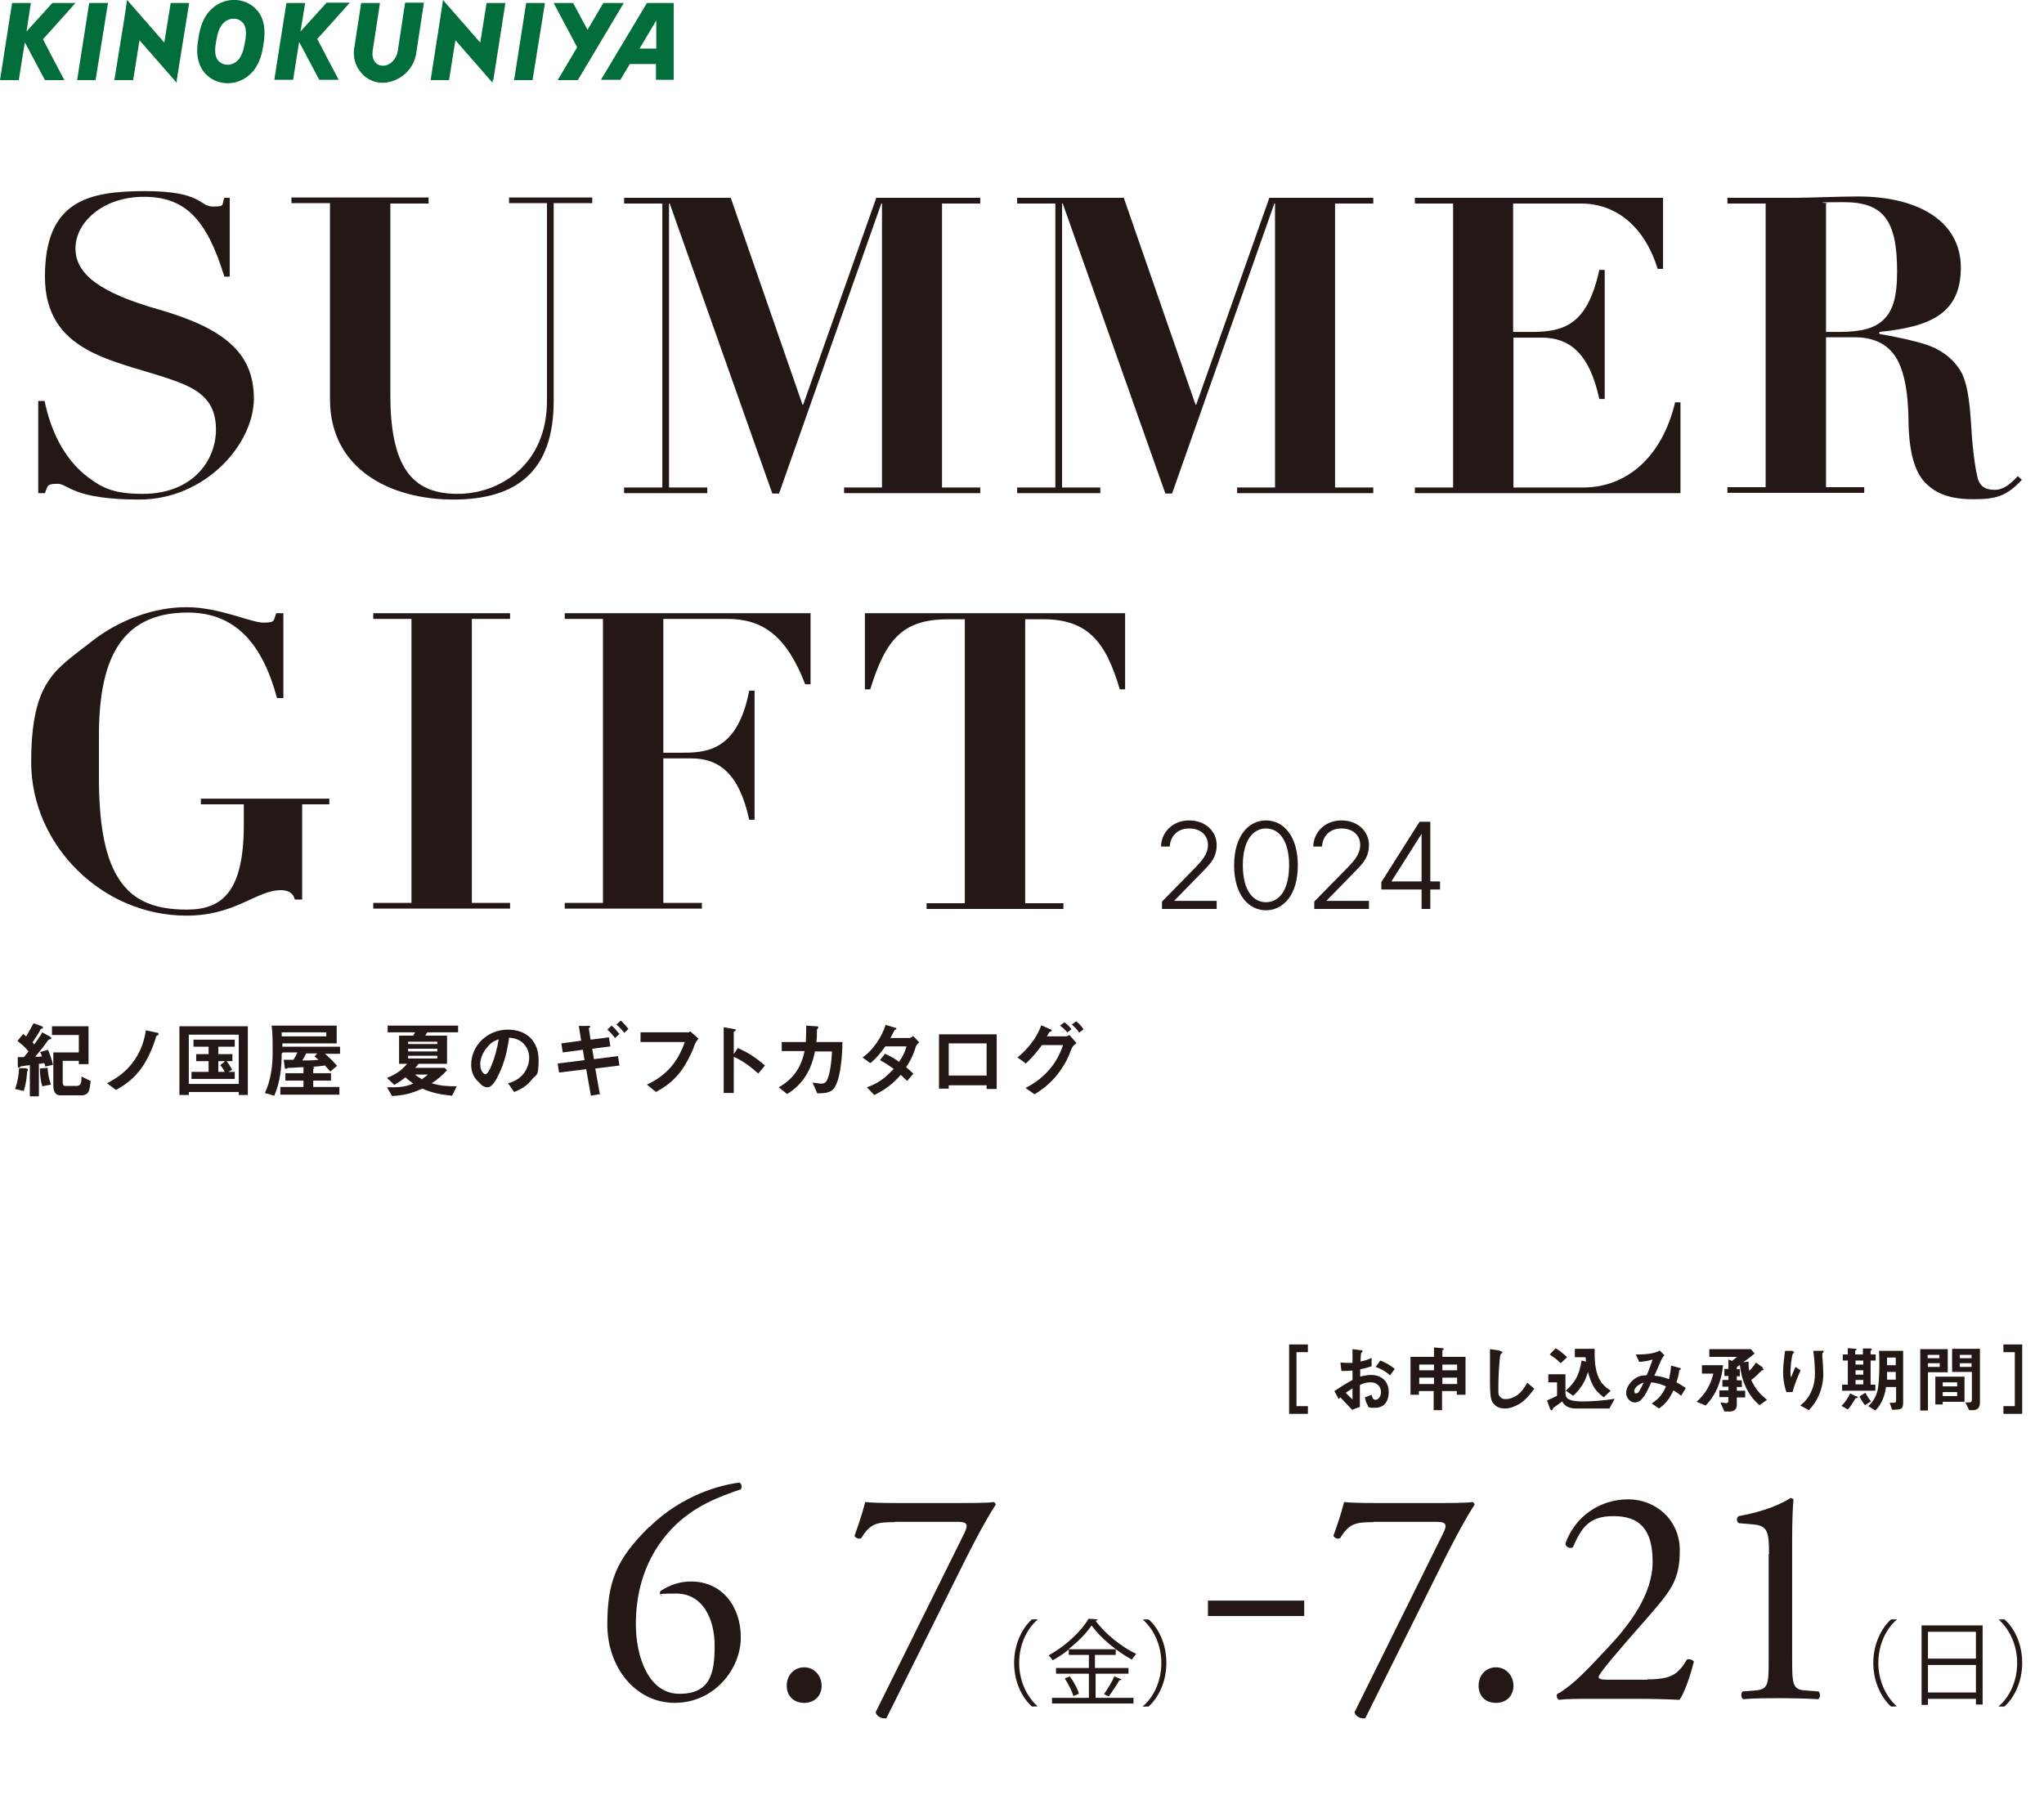
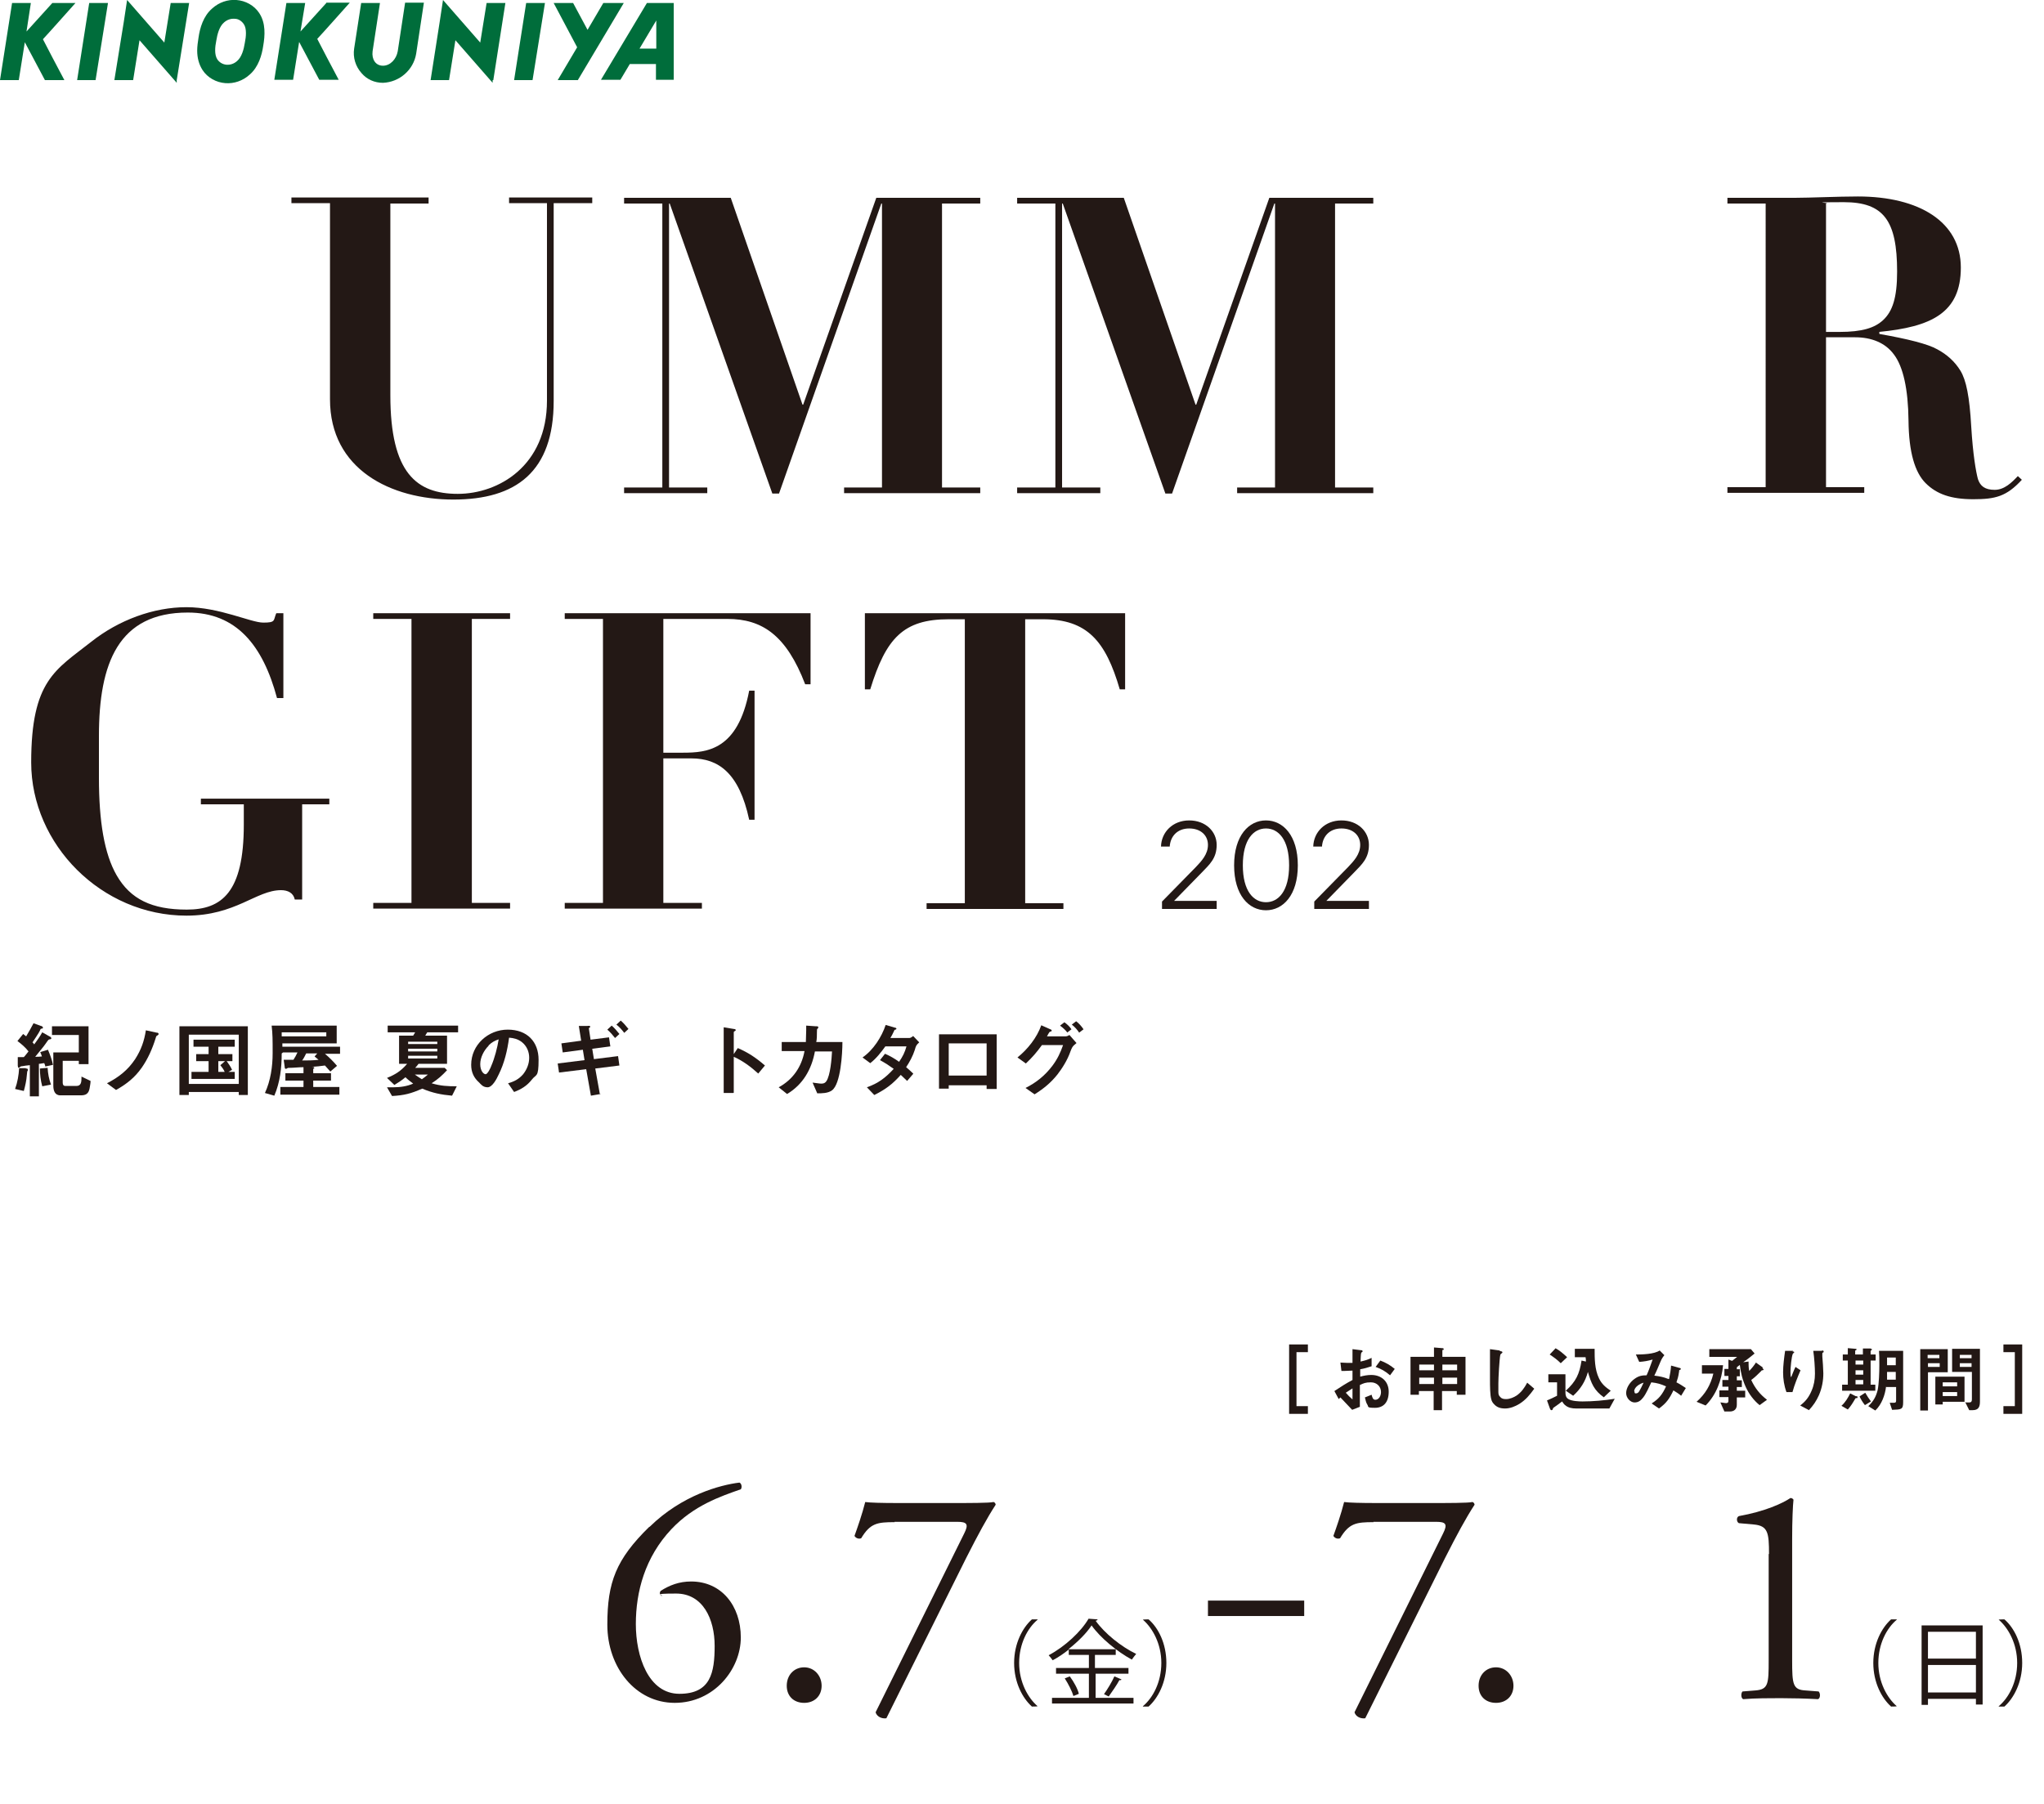
<svg xmlns="http://www.w3.org/2000/svg" id="_レイヤー_1" data-name="レイヤー 1" version="1.1" viewBox="0 0 609.5 538">
  <defs>
    <style>
      .cls-1 {
        fill: #231815;
      }

      .cls-1, .cls-2 {
        stroke-width: 0px;
      }

      .cls-2 {
        fill: #006d3b;
      }
    </style>
  </defs>
  <g id="_グループ_6652" data-name="グループ 6652">
    <path id="_パス_4631" data-name="パス 4631" class="cls-2" d="M26.6.9l-3.6,23h5.5L32.2.9h-5.6Z" />
    <g id="_グループ_6611" data-name="グループ 6611">
      <path id="_パス_4632" data-name="パス 4632" class="cls-2" d="M15.6.9l-7.7,8.5L9.2.9H3.6L0,23.9h5.6l1.8-11.3,6,11.3h5.8c-1.7-3.2-5.4-10.2-6.4-12.2,1.7-1.8,7.9-8.8,9.7-10.8h-6.9Z" />
    </g>
    <path id="_パス_4633" data-name="パス 4633" class="cls-2" d="M153.3,23.9h5.5l3.7-23h-5.6l-3.6,23Z" />
    <path id="_パス_4634" data-name="パス 4634" class="cls-2" d="M179.9.9l-4.7,8-4.3-8h-5.8l7,13.2-5.8,9.8h6L186,.9h-6.1Z" />
    <path id="_パス_4635" data-name="パス 4635" class="cls-2" d="M190.7,14.5l5-8.4v8.4h-5ZM192.9.9l-13.7,22.9h5.8l2.8-4.7h7.8v4.7h5.3V.9h-8Z" />
    <path id="_パス_4636" data-name="パス 4636" class="cls-2" d="M50.9.9l-1.9,11.8L37.9,0l-1,6.6h0l-2.8,17.3h5.6l1.9-11.9,11.1,12.7v-.8h0c0-.1,3.7-23,3.7-23h-5.6Z" />
    <path id="_パス_4637" data-name="パス 4637" class="cls-2" d="M145.1.9l-1.9,11.8L132.1,0l-1,6.6h0l-2.7,17.3h5.5l1.9-11.9,11.1,12.7v-.8h.2c0-.1,3.6-23,3.6-23h-5.6Z" />
    <g id="_グループ_6612" data-name="グループ 6612">
      <path id="_パス_4638" data-name="パス 4638" class="cls-2" d="M97.3.9l-7.7,8.5,1.4-8.5h-5.6l-3.6,22.9h5.6l1.8-11.3,6,11.3h5.8c-1.7-3.2-5.4-10.2-6.4-12.2,1.7-1.8,7.9-8.8,9.7-10.8h-7,0Z" />
      <path id="_パス_4639" data-name="パス 4639" class="cls-2" d="M73,12.8c-.3,1.9-.9,4.2-2.3,5.4-.9.8-2,1.2-3.2,1.1-1.1-.1-2.1-.7-2.7-1.6-.9-1.4-.7-3.7-.3-5.6.3-1.9.9-4.2,2.3-5.4.9-.8,2-1.2,3.2-1.1,1.1,0,2.1.7,2.7,1.6.9,1.3.7,3.7.3,5.6M70.5,0c-2.6-.2-5.2.7-7.2,2.5-2.7,2.3-3.7,5.9-4.1,8.7-.2,1.3-.4,2.6-.4,3.9,0,2.1.5,4.1,1.6,5.8,1.5,2.3,4.1,3.7,6.8,3.9,2.6.2,5.2-.7,7.2-2.5,2.7-2.3,3.7-5.9,4.1-8.7.5-2.9.8-6.7-1.2-9.7-1.5-2.3-4.1-3.7-6.8-3.9" />
      <path id="_パス_4640" data-name="パス 4640" class="cls-2" d="M118.6,15.3c-.4,2.3-2.2,4.3-4.4,4.3s-3.4-1.9-3.1-4.3l2.2-14.4h-5.6l-2.1,13.6c-.4,2.6.4,5.3,2.2,7.3,1.6,1.9,3.9,2.9,6.4,2.9,4.9-.2,9.1-3.8,9.9-8.7l2.3-15.2h-5.6l-2.2,14.5Z" />
    </g>
  </g>
  <g>
    <g>
-       <path class="cls-1" d="M66.5,59h2v23.5h-1.6c-5.3-17.3-11.8-23.8-24-23.8s-20.4,7.6-20.4,15.4,7.6,13.3,24.8,18.2c19.8,5.7,28.4,13.1,28.4,26.6s-14.4,30.1-34.2,30.1-21.2-4.7-24.3-4.7-3,.5-3.8,2.8h-2v-27.5h1.9c1.7,8.3,5.5,17.1,12.9,22.7,4.6,3.5,8.2,5,16.4,5,14.6,0,21.8-9.7,21.8-19.2s-6.2-12.5-14.2-15.2c-16.4-5.5-36.8-7.8-36.8-30.4s12.9-25.5,29.9-25.5,16.2,4.6,20.1,4.6,2.6-.4,3.5-2.6Z" />
      <path class="cls-1" d="M127.8,59v1.7h-11.4v57.2c0,23.3,7.9,29.4,20.1,29.4s26.6-8.4,26.6-27.8v-58.9h-11.3v-1.7h24.8v1.7h-11.5v59c0,21.1-11.2,29.4-29.9,29.4s-36.8-9-36.8-29.9v-58.5h-11.5v-1.7h40.9Z" />
      <path class="cls-1" d="M217.9,59l21.4,61.7h.2l21.8-61.7h31v1.7h-11.4v84.7h11.4v1.7h-40.6v-1.7h11.3V60.7h-.2l-30.5,86.5h-2l-30.6-86.5h-.2v84.7h11.4v1.7h-24.8v-1.7h11.4V60.7h-11.4v-1.7h31.8Z" />
      <path class="cls-1" d="M335.1,59l21.4,61.7h.2l21.8-61.7h31v1.7h-11.4v84.7h11.4v1.7h-40.6v-1.7h11.3V60.7h-.2l-30.5,86.5h-2l-30.6-86.5h-.2v84.7h11.4v1.7h-24.8v-1.7h11.4V60.7h-11.4v-1.7h31.8Z" />
-       <path class="cls-1" d="M495.9,59v21.2h-1.6c-4-12.9-12.6-19.5-22.9-19.5h-20.2v38.3h5.6c9.9,0,16.6-2.4,20.1-18.5h1.6v38.5h-1.6c-3-14-9.2-18.3-17.2-18.3h-8.4v44.7h20.8c12.9,0,23.5-9,27.4-25.4h1.6v27.1h-79.2v-1.7h11.4V60.7h-11.4v-1.7h74.1Z" />
      <path class="cls-1" d="M560.4,99v.6c8.5,1.5,14.5,3,17.3,4.6,2.8,1.5,5.2,3.6,6.9,6.4s2.7,7.7,3.2,16.6c.5,8.3,1.4,13.5,2,15.7.7,2.1,2.1,3.2,5,3.2s5.1-2.2,6.9-4.1l1.2,1.1c-4.6,5-7.9,5.8-14.5,5.8s-10.9-1.5-14.2-4.8c-3.2-3.2-5-9.2-5.1-18.6-.1-9.5-1.6-16.1-4.3-19.7-2.6-3.6-6.8-5.2-11.6-5.2h-8.7v44.7h11.4v1.7h-40.8v-1.7h11.4V60.7h-11.4v-1.7h20.1c4.5,0,12.9-.4,18.8-.4,18.3,0,30.7,7.6,30.7,21.2s-8.9,17.7-24.4,19.2ZM544.5,99h4c6.8,0,10.5-1.2,13-3.5,2.8-2.6,4.2-6.6,4.2-14.5,0-15.2-4-20.7-15.9-20.7s-3.2.2-5.3.4v38.3Z" />
    </g>
    <g>
      <path class="cls-1" d="M82.4,182.9h2.1v25.3h-1.9c-4.2-15.7-12.1-25.5-26.6-25.5-20.7,0-26.5,15.1-26.5,36.8v12.5c0,13,1.6,22.7,5.3,29.1,4.1,7.1,10.5,10.2,20.9,10.2s17-5.1,17-25.3v-6.1h-12.8v-1.7h38.3v1.7h-8.1v28.4h-2.2c-.4-2-2.1-2.8-4.1-2.8-7.4,0-13.5,7.6-28.2,7.6-25.3,0-46.3-21.2-46.3-45.7s7.3-27.6,17.8-35.9c8.3-6.6,18.7-10.4,28.5-10.4s19.2,4.6,22.9,4.6,3-.6,3.8-2.6Z" />
      <path class="cls-1" d="M152.1,182.9v1.7h-11.4v84.7h11.4v1.7h-40.8v-1.7h11.4v-84.7h-11.4v-1.7h40.8Z" />
      <path class="cls-1" d="M241.7,182.9v21.2h-1.6c-5.6-14.6-12.8-19.5-23.2-19.5h-19.1v39.9h5.8c7.2,0,16.4-.7,19.8-18.5h1.6v38.5h-1.6c-3-14-9.2-18.3-17.2-18.3h-8.4v43.1h11.5v1.7h-40.9v-1.7h11.4v-84.7h-11.4v-1.7h73.2Z" />
      <path class="cls-1" d="M335.5,182.9v22.7h-1.6c-4.2-14.4-9.7-20.9-22.9-20.9h-5.3v84.7h11.4v1.7h-40.8v-1.7h11.4v-84.7h-4.8c-13.5,0-18.7,5.6-23.4,20.9h-1.6v-22.7h77.7Z" />
    </g>
    <g>
      <path class="cls-1" d="M350.1,268.7h12.7v2.4h-16.3v-2.2l10.1-10.3c1.7-1.8,3.6-3.8,3.6-6.6s-2.1-4.9-5.6-4.9-5.6,2.3-5.8,5.4h-2.6c.1-4.3,3.5-7.8,8.4-7.8s8.2,3.3,8.2,7.3-2.1,5.8-4.4,8.2l-8.3,8.5Z" />
      <path class="cls-1" d="M368,258.1c0-8.9,4.4-13.4,9.5-13.4s9.5,4.5,9.5,13.4-4.4,13.4-9.5,13.4-9.5-4.5-9.5-13.4ZM384.4,258.1c0-7.7-3.2-11-6.9-11s-6.9,3.3-6.9,11,3.2,11,6.9,11,6.9-3.3,6.9-11Z" />
      <path class="cls-1" d="M395.5,268.7h12.7v2.4h-16.3v-2.2l10.1-10.3c1.7-1.8,3.6-3.8,3.6-6.6s-2.1-4.9-5.6-4.9-5.6,2.3-5.8,5.4h-2.6c.1-4.3,3.5-7.8,8.4-7.8s8.2,3.3,8.2,7.3-2.1,5.8-4.4,8.2l-8.3,8.5Z" />
-       <path class="cls-1" d="M429.4,262.9v2.4h-2.9v5.8h-2.6v-5.8h-12v-2.2l11.4-18h3.2v17.8h2.9ZM423.9,248.7l-9,14.2h9v-14.2Z" />
    </g>
    <g>
      <path class="cls-1" d="M7.6,318.7c.4,0,.7,0,.7.3s0,.2,0,.3c-.2.2-.2.3-.3,1.4-.1,1.5-.5,3.3-.9,4.7l-2.6-.6c.7-1.9,1.1-4.2,1.2-6.2h2.1ZM5.6,315.3c.5,0,1,0,1.5,0,.5-.5.9-1.1,1.4-1.7-.9-1.2-2.1-2.2-3.3-3.1l1.7-2.1c.3.2.6.5.9.7.8-1.3,1.5-2.6,2.2-3.9l2.2.8c.2,0,.6.2.6.5s-.1.2-.3.3c-.4,0-.4.1-.6.6-.2.5-1.8,2.9-2.2,3.5.2.2.4.4.5.6.8-1.1,1.7-2.3,2.4-3.6l2.3,1.3c.2,0,.4.3.4.5s-.1.2-.4.3c-.4,0-.4,0-1.3,1.3-.5.8-2.5,3.1-3.1,3.9.6,0,1.3,0,2-.1-.1-.4-.3-.8-.5-1.3l2.3-.7c.6,1.4,1.2,3,1.5,4.5l-2.3.5c0-.3-.2-.7-.3-1-.5,0-1,.2-1.6.2v9.7h-2.7v-9.3c-1.1.1-1.7.2-2.2.3-.4,0-.6.1-.8.3,0,0-.2.2-.3.2-.2,0-.3-.4-.3-.6v-2.6c0,0,.2,0,.4,0ZM14.2,318.5c.1,1.8.4,3.3,1,5l-2.6.5c-.5-1.8-.7-3.5-.7-5.3l2.2-.2ZM27,322.5c0,.7-.2,1.5-.3,2.2-.3,1.5-1.1,2-2.6,2h-6.1c-1.7,0-2.1-1.5-2.1-2.9v-9.9h7.6v-5.2h-8v-2.6h10.9v11.3h-2.9v-1h-4.8v6.5c0,.6.2,1,.8,1h3.3c1.4,0,1.5-1.2,1.5-2.5v-.3l2.7,1.3Z" />
      <path class="cls-1" d="M46.8,308c.3,0,.5.2.5.4s-.2.3-.3.4c-.4.2-.4.2-.6.9-1,3.2-2.3,6.1-4.1,8.7-2.1,3-4.5,4.9-7.7,6.7l-2.7-2c3.5-1.8,6.2-3.9,8.4-7.2,1.8-2.8,2.7-5.4,3.2-8.6l3.2.7Z" />
      <path class="cls-1" d="M53.6,306.1h20.3v20.5h-2.7v-.9h-14.9v.9h-2.8v-20.5ZM71.2,323.3v-14.7h-14.9v14.7h14.9ZM70,319.7v2.1h-12.9v-2.1h5.1v-3.2h-3.7v-2.1h3.7v-2.2h-4.5v-2.1h12.3v2.1h-4.9v2.2h4.2v2.1h-1.7c.6.8,1.2,1.7,1.6,2.6l-1.1.6h1.9ZM67,319.7c-.3-.7-.8-1.4-1.3-2l1.4-1.2h-2v3.2h1.9Z" />
      <path class="cls-1" d="M84,314.2c0,4.4-.5,8.6-2.2,12.6l-2.8-.8c1.7-3.7,2.3-7.9,2.3-11.9s0-5.7-.3-8.2h19.4v5.3h-16.2v1h17.2v2.1h-4.5c1.3,1.1,2.5,2.3,3.6,3.6l-2,1.7c-.5-.6-1.1-1.2-1.6-1.8-1.3.2-2.6.3-3.9.4.2,0,.7,0,.7.3s0,.1-.3.3c0,0,0,0,0,.2v1.1h5.3v2.2h-5.3v1.9h7.8v2.3h-17.6v-2.3h6.9v-1.9h-5.4v-2.2h5.4v-1.8c-1.4,0-2.9.2-4.3.2-.3,0-.4,0-.5.1-.2.1-.3.2-.4.2-.3,0-.4-.2-.4-.5l-.3-2.2c1,0,2,0,2.9,0,.4-.6.9-1.5,1.2-2.2h-4.3ZM84,309.1h13.3v-1.2h-13.3v1.2ZM91.3,314.2c-.3.6-.8,1.6-1.2,2.1,1.6,0,3.2,0,4.9-.2-.4-.3-.8-.7-1.2-1l.8-.9h-3.2Z" />
      <path class="cls-1" d="M134.8,326.8c-3.3-.3-5.8-.8-8.9-2.1-3.4,1.5-5.4,2-9,2.2l-1.5-2.6c.6,0,1.2,0,1.9,0,2,0,4.1-.3,5.9-1.1-.8-.6-1.6-1.2-2.3-1.9-1.2,1-2,1.5-3.3,2.3l-2.2-2.1c2.5-1,4.2-2.1,6-4.2h-2.4v-8.4h4.2l.6-1h-8.2v-2h21v2h-9.2l-.6,1h6.5v8.4h-8.5c-.3.4-.6.8-1,1.2h8.8l.7.7c-1.5,1.6-2.7,2.7-4.6,3.9,2.7.8,4.7.9,7.5.9l-1.4,2.8ZM130.4,310.7h-8.7v.7h8.7v-.7ZM121.7,312.8v.8h8.7v-.8h-8.7ZM121.7,314.9v.8h8.7v-.8h-8.7ZM123.7,320.5c.7.5,1.3.9,2.1,1.4.6-.4,1.2-.9,1.8-1.4h-3.9Z" />
      <path class="cls-1" d="M148.6,320.7c-.5,1.1-1.8,3.6-3.2,3.6s-2-.9-2.5-1.4c-1.6-1.4-2.4-3.1-2.4-5.3,0-6,5.1-10.5,10.9-10.5s9.2,3.6,9.2,9-.7,4.2-2,5.9c-1.5,1.9-3.2,2.9-5.3,3.7l-1.8-2.6c1.8-.5,3.2-1.2,4.5-2.7,1.1-1.4,1.8-3.1,1.8-4.9s-.7-3.5-2.2-4.7c-1.2-.9-2.4-1.2-3.8-1.3-.5,3.8-1.4,7.6-3.1,11ZM145.7,311.9c-1.4,1.4-2.5,3.5-2.5,5.5s1,3,1.6,3,1.5-1.9,1.7-2.5c1-2.3,1.8-5.4,2.2-7.9-1.2.4-2.1.9-3,1.8Z" />
      <path class="cls-1" d="M179.1,326.3l-2.9.5-1.4-7.9-8.1,1-.4-2.7,8-1-.5-3.1-6,.8-.4-2.7,5.9-.8-.7-4.4h2.5c.6-.1.9,0,.9.2s0,.2-.2.3-.2.2-.2.3c0,.1.4,2.5.5,3.3l5.5-.7.4,2.7-5.4.7.5,3.1,7.2-.9.4,2.8-7.2.9,1.4,7.8ZM183.4,309.6c-.7-.9-1.4-1.7-2.3-2.5l1.3-1.2c.8.7,1.6,1.6,2.3,2.5l-1.3,1.2ZM186.1,308c-.7-.9-1.4-1.7-2.3-2.4l1.3-1.2c.8.7,1.6,1.6,2.3,2.5l-1.3,1.2Z" />
-       <path class="cls-1" d="M205,308c.3,0,.6-.2.8-.4l2.5,2.2c-.7.7-1,1.4-1.3,2.2-.8,2.3-2.8,6.2-4.6,8.3-2,2.4-4.1,3.9-6.8,5.4l-2.7-2.2c5.8-2.7,9.2-6.7,11.3-12.7h-13.2v-2.9h14Z" />
      <path class="cls-1" d="M218.7,326h-2.9v-19.6l3,.5c.4,0,.6.2.6.3s-.1.3-.4.4c-.1,0-.2.2-.2.3v6.5l1.2-1.8c3.2,1.4,5.3,2.8,8.1,5.2l-2,2.4c-2.2-2-4.6-3.8-7.3-5v10.7Z" />
      <path class="cls-1" d="M251.2,310.9c0,3.2-.5,12.4-3.1,14.3-1.2.9-3,.9-4.4.9l-1.4-3.2c1,.1,2,.3,2.5.3s1.1,0,1.6-.7c1.2-1.7,1.6-6.8,1.7-8.9h-5.1c-1,5.4-3.6,9.9-8.3,12.7l-2.5-2c4.2-2.3,6.8-6,7.7-10.8h-6.8v-2.7h7.2c0-1.1.1-2.3.1-3.5s0-.8,0-1.4l2.9.2c.5,0,.7,0,.7.3s0,.2-.2.4c-.2.2-.2.2-.2,1s0,2.2-.2,3h7.8Z" />
      <path class="cls-1" d="M272.3,320.3l-1.8,2.1c-.6-.6-1.3-1.2-1.9-1.8-2.5,2.8-4.5,4.3-7.9,6l-2.2-2.3c3.4-1.2,5.5-2.8,8-5.5-1.4-1-2.6-1.8-4.1-2.6l1.5-1.9c1.6.7,2.8,1.4,4.2,2.4,1.1-1.6,1.7-2.8,2.2-4.6h-6.3c-1.3,1.8-2.7,3.6-4.5,5l-2.3-1.7c3.2-2.2,5.7-6.1,6.9-9.7l2.7.8c.3,0,.5.2.5.3s0,.2-.3.3c-.3,0-.3.2-.5.6-.2.5-.7,1.4-1,1.9h5.7c.3,0,.9-.4,1.1-.6l1.8,1.9c-.9.8-1,1.1-1.3,2.2-.6,1.9-1.6,3.7-2.6,5.2.7.6,1.4,1.2,2.1,1.9Z" />
      <path class="cls-1" d="M294.2,324.8v-1.1h-11.3v1h-2.9v-16.2h17.2v16.3h-2.9ZM294.2,311.2h-11.3v9.6h11.3v-9.6Z" />
      <path class="cls-1" d="M320.9,311.2c-1.2.9-1.3,1.4-1.7,2.4-.9,2.6-2.5,5.1-3.9,6.9-2,2.5-4.1,4.2-6.8,5.9l-2.7-1.9c3.2-1.6,5.8-3.7,8-6.6,1.5-2,2.4-3.9,3.2-6.2h-6.3c-1.6,2.2-2.8,3.6-4.8,5.5l-2.5-1.8c3-2.4,5.8-5.9,7.1-9.6l2.7,1.2c.3.1.4.2.4.4s-.1.2-.4.3c-.2,0-.3.1-1,1.4h5.6c.4,0,.8-.2,1.1-.4l2.1,2.4ZM318.3,308c-.6-.8-1.3-1.4-2.2-2.1l1.3-1c.8.6,1.5,1.2,2.1,2.1l-1.3,1ZM321.8,308c-.6-.9-1.3-1.7-2.2-2.4l1.3-1c.8.6,1.6,1.5,2.2,2.4l-1.3,1Z" />
    </g>
  </g>
  <g>
    <g>
      <path class="cls-1" d="M384.4,401h5.6v2.3h-3.4v16.1h3.4v2.3h-5.6v-20.7Z" />
      <path class="cls-1" d="M399.2,417.3l-1.3-2.4c1.8-1.2,3.5-2.3,5.4-3.3v-2.8c-.8,0-1.6.1-2.4.1s-.6,0-.9,0l-.3-2.5c.7,0,1.4.1,2.1.1s1,0,1.5,0c0-1.3,0-2.7,0-4.1l2.4.3c.3,0,.6,0,.6.3s0,.2-.2.3c-.3.2-.3.4-.4,2.8,1.3-.3,2.1-.5,3.3-1.1v2.5c-1.2.4-2.2.7-3.4.9v2.2c1.1-.3,2.2-.5,3.3-.5,3,0,5.2,1.9,5.2,5s-1.5,4.8-4.1,4.8-1.8-.3-2.3-1c-.4-.6-.5-1.4-.7-2.1l2-.8c.2.8.4,1.5,1.1,1.5,1.1,0,1.7-1.2,1.7-2.3,0-1.7-1.3-2.9-3-2.9s-2.2.3-3.3.8c0,2.2,0,4.3,0,6.5l-2.3.9c-1.2-1.2-2.3-2.5-3.5-3.7-.2.2-.4.4-.7.6ZM403.3,417.5v-3.4c-.7.4-1.3.9-2,1.3.6.7,1.3,1.4,2,2ZM411.6,405.8c1.6.6,3,1.4,4.3,2.5l-1.4,1.9c-1.4-1.2-2.6-1.9-4.3-2.5l1.4-1.9Z" />
      <path class="cls-1" d="M430,402.1c.2,0,.5,0,.5.3s0,.2-.2.2c-.2,0-.2.2-.2.3v1.8h6.9v11.3h-2.6v-1.1h-4.4v5.7h-2.5v-5.7h-4.4v1.1h-2.5v-11.3h7v-2.8l2.4.2ZM427.6,407h-4.4v1.7h4.4v-1.7ZM427.6,410.9h-4.4v1.9h4.4v-1.9ZM434.5,407h-4.4v1.7h4.4v-1.7ZM434.5,410.9h-4.4v1.9h4.4v-1.9Z" />
      <path class="cls-1" d="M447.3,403c.3,0,.7.1.7.3s0,.2-.3.4c-.2.2-.3.3-.3.3-.3,1.3-.6,7-.6,8.6s0,1.7,0,2.6c0,.6.1,1.1.6,1.5.4.5,1,.6,1.7.6,1.1,0,2.3-.5,3.2-1.1,1.4-1,2.3-2.3,3.1-3.8l2.1,1.8c-1.3,1.8-2.5,3.3-4.4,4.5-1.3.8-2.8,1.4-4.3,1.4s-2.5-.4-3.3-1.3c-.4-.4-.7-.9-.8-1.4-.4-1.2-.4-4.3-.4-5.7s0-2.3,0-3.9c0-1,0-3,0-4.3s0-.7,0-1.1l2.9.4Z" />
      <path class="cls-1" d="M462.6,420.6c-.2,0-.3-.2-.4-.4l-.9-2.5c1-.4,2-.9,3-1.4v-4h-2.6v-2.4h5.1v5.5c0,.8.2,1.5.9,1.9,1,.6,3,.7,4.2.7,3,0,6.6-.3,9.6-.8l-1.6,2.9h-9.9c-1.2,0-2.4-.2-3.3-1-.4-.3-.6-.7-.9-1.1-.2.2-2.3,1.7-2.6,1.9,0,0-.2.3-.2.4,0,.2-.2.3-.3.3ZM463.8,402.1c1.3.7,2.4,1.7,3.5,2.7l-1.9,1.8c-1.1-1.1-2.1-1.8-3.3-2.6l1.8-1.9ZM478.3,416.8c-3-2.1-3.8-4.2-4.8-7.6-.8,2.9-2.2,5.1-4.4,7.1l-2.2-1.5c3-2.7,4.1-5,4.7-9l1.3.3c0-.4,0-.9-.1-1.3h-3.2v-2.5h5.9c0,2.9,0,6.1,1.3,8.8.8,1.7,2,2.7,3.5,3.7l-2.1,2Z" />
      <path class="cls-1" d="M497.7,411.3c.3-1.5.5-2.5.6-4l2.5.7c.2,0,.4.1.4.3s-.1.2-.3.3c-.2,0-.2.2-.2.3,0,0,0,.3-.1.7-.1.8-.4,1.9-.7,2.7,1,.5,1.9,1.1,2.8,1.7l-1.4,2.3c-.7-.6-1.5-1.1-2.3-1.6-1.2,2.5-2.1,3.8-4.3,5.4l-2.2-1.5c2.2-1.4,3.2-2.7,4.3-5.1-1.6-.7-2.6-1-4.4-1.2-.6,1.3-1.6,3.5-2.4,4.5-.7.9-1.4,1.5-2.6,1.5s-2.5-1.3-2.5-2.8,1.1-3.3,2.6-4.3c1.1-.8,2.1-1,3.5-1,.7-1.5,1.2-3.1,1.8-4.7-1.4.4-2.5.6-4,.7l-1-2.2c1.9,0,5.5-.1,7.1-1.2l1.4,1.4c-.5.6-.8,1.1-1.1,1.8-.6,1.4-1.2,2.9-1.9,4.3,1.6.2,2.7.4,4.2,1ZM487.4,415c0,.4,0,.6.4.6s.7-.2.9-.5c.4-.6,1.1-2,1.4-2.7-1.1.3-2.8,1.3-2.8,2.6Z" />
      <path class="cls-1" d="M507.5,409.7v-2.5h6.3c-.4,4.4-2,8.8-5.2,12l-2.7-1.1c2.6-2.3,4.2-5,5-8.4h-3.5ZM525.5,408.1c.1,0,.4.3.4.4s-.2.2-.3.2h0c-.2,0-.3,0-.4.2-.9.9-1.9,1.9-3,2.7,1.1,2.4,2.6,4.3,4.7,5.9l-2.2,1.6c-3.6-2.9-5.4-7.4-5.9-12-.3.2-.6.5-.9.7v.6h.9v2.1h-.9v1.2h1.5v2h-1.5v1.1h2.5v2h-2.5v2.2c0,1.3-.8,2-2.1,2h-1.6l-1.2-2.7c.5,0,1.3.2,1.7.2s.7-.2.7-.6v-1.2h-2.7v-2h2.7v-1.1h-1.8v-2h1.8v-1.2h-1.2v-2.1h1.2v-2.8l1.1.4c.5-.4,1-.8,1.5-1.2h-8.3v-2.3h12.4l1.1,1.3c-1.1.9-2.2,1.8-3.4,2.6l1.6-.2c0,1,0,1.8.2,2.8.7-.7,1.5-1.7,2-2.5l2.1,1.5Z" />
      <path class="cls-1" d="M534.5,403.1c.2,0,.5,0,.5.2s0,.2-.2.3c-.1,0-.2.1-.2.2-.4.8-.7,4.3-.7,5.3s0,1.2.2,1.7c.4-1,.8-2.1,1.3-3.1l1.5,1c-.9,2.1-1.8,4.3-2.4,6.5h-1.8c-.7-1.9-1-3.9-1-5.9s.3-4.3.6-6.4h2.4ZM543.3,402.8c.2,0,.5,0,.5.3s0,.2-.2.3c-.1,0-.2.2-.2.3,0,.2,0,.8,0,.9.1.9.3,4.1.3,5,0,2.2-.4,4.4-1.3,6.5-.8,1.8-1.7,3.1-3,4.5l-2.6-1.4c1.6-1.2,2.6-2.5,3.4-4.4.7-1.6,1-3.3,1-5.1s-.2-4.8-.5-6.8h2.6Z" />
      <path class="cls-1" d="M553.6,416.4c.2,0,.3.2.3.4s0,.2-.4.2c-.1,0-.2,0-.3.2-.7,1.2-1.3,2.2-2.2,3.2l-1.9-1.1c1.2-1.1,1.9-2.3,2.6-3.7l1.8.9ZM557.9,402.3c.2,0,.3.1.3.2s0,.1-.2.2c0,0-.2.2-.2.3v1h1.5v1.8h-1.5v7.2h1.4v1.8h-9.9v-1.8h1.7v-7.2h-1.5v-1.8h1.5v-1.9l2.3.2c.2,0,.3,0,.3.2s0,.1-.2.2c0,0-.2.1-.2.2v1.1h2.3v-1.8h2.3ZM555.6,405.8h-2.3v1.2h2.3v-1.2ZM553.3,408.7v1.3h2.3v-1.3h-2.3ZM553.3,411.6v1.3h2.3v-1.3h-2.3ZM556.2,415.4c.5.9,1.1,1.8,1.7,2.6l-1.8,1.1c-.7-.9-1.2-1.7-1.6-2.6l1.7-1.1ZM562.4,413.6c-.3,2.5-1.3,5.3-3.2,7.1l-2.1-1.3c1.5-1.4,2.3-2.8,2.8-4.8.4-2,.5-5.3.5-7.4s0-2.9-.1-4.3h7.2v15.3c0,2.2-.5,2.2-3.3,2.3l-.7-2.1c.3,0,.6,0,1,0,.6,0,.9,0,.9-.7v-4h-2.9ZM565.3,411.5v-2.3h-2.6c0,.8,0,1.5,0,2.3h2.7ZM562.7,407.2h2.6v-2.3h-2.6v2.3Z" />
      <path class="cls-1" d="M574.9,409.4v11.3h-2.3v-18.3h8.2v6.9h-5.8ZM578.3,404.1h-3.5v1h3.5v-1ZM574.9,406.6v1.1h3.5v-1.1h-3.5ZM577.1,410.6h8.7v7.5h-6.5v.8h-2.2v-8.3ZM583.6,412.3h-4.3v1.2h4.3v-1.2ZM583.6,415.2h-4.3v1.2h4.3v-1.2ZM585.9,418.3c.4,0,.8,0,1.3,0,.6,0,.8-.3.8-.9v-8.2h-5.9v-6.9h8.3v15.7c0,1.6-.4,2.6-2.2,2.6h-1l-1.2-2.4ZM587.9,404.1h-3.5v1h3.5v-1ZM584.4,406.6v1.1h3.5v-1.1h-3.5Z" />
      <path class="cls-1" d="M603,421.7h-5.6v-2.3h3.4v-16.1h-3.4v-2.3h5.6v20.7Z" />
    </g>
    <g>
      <g>
        <path class="cls-1" d="M193.7,455.4c9.7-9.5,21.1-12.5,26.8-13.2.7.3.8,1.5.4,2-6,2.1-14,4.8-20.7,11.9-7.9,8.4-10.6,18.7-10.6,28.3s3.7,20.8,13,20.8,10.5-6.3,10.5-14.3-3.5-15.6-11.5-15.6-3.4.5-4.3.7c-.6-.3-.7-.9-.3-1.5,2.7-1.7,5.5-2.8,9.1-2.8,9,0,14.8,7.2,14.8,16.7s-8,19.5-19.7,19.5-20.1-10.6-20.1-23.3,2.6-19.5,12.5-29.2Z" />
        <path class="cls-1" d="M234.6,502.8c0-3.2,2.2-5.5,5.2-5.5s5.2,2.5,5.2,5.5-2.1,5.1-5.2,5.1-5.2-2-5.2-5.1Z" />
        <path class="cls-1" d="M266.8,454c-5.2,0-7.3.3-10,4.8-.7.3-1.6,0-2-.7.9-2.5,2.3-6.5,3.2-10.1,1.5.2,4.8.3,9.9.3h15.8c5.1,0,11.4,0,12.5-.3.4,0,.7.5.7.8-2.6,4-5.3,9-8.8,15.9l-23.8,47.8c-1.5.2-2.9-.6-3.2-1.8l26.4-53.3c1.4-2.8.9-3.5-2.1-3.5h-18.7Z" />
      </g>
      <g>
        <path class="cls-1" d="M309.4,483.1c-3,2.5-5.5,7.2-5.5,12.9s2.6,10.4,5.5,12.9h0c0,.1-1.7.1-1.7.1-2.8-2.5-5.3-7.2-5.3-13s2.5-10.5,5.3-13h1.7Z" />
        <path class="cls-1" d="M326.7,499.2v7.2h11.3v1.7h-24.3v-1.7h11v-7.2h-9.8v-1.7h9.8v-3.9h-6v-1.6c-1.5,1.2-3.1,2.3-4.8,3.2-.3-.4-.8-1.1-1.2-1.5,4.9-2.6,9.7-7.1,11.9-10.9l2.7.2c0,.2-.3.4-.6.4,2.7,3.8,7.7,7.8,12.1,9.9-.4.5-.9,1.1-1.3,1.7-4.4-2.4-9.4-6.5-12-10.2-1.5,2.3-4,4.8-6.9,7.1h14.1v1.7h-6.2v3.9h10v1.7h-10ZM320.1,505.9c-.4-1.4-1.5-3.6-2.6-5.3l1.5-.6c1.2,1.6,2.4,3.8,2.7,5.2l-1.7.7ZM334.4,500.9c0,.2-.3.3-.6.2-.8,1.5-2.2,3.5-3.2,4.9l-1.4-.7c1-1.4,2.4-3.7,3.1-5.3l2.1.9Z" />
        <path class="cls-1" d="M340.8,508.9c3-2.5,5.5-7.2,5.5-12.9s-2.6-10.4-5.5-12.9h0c0-.1,1.7-.1,1.7-.1,2.9,2.5,5.3,7.2,5.3,13s-2.5,10.5-5.3,13h-1.7Z" />
      </g>
      <path class="cls-1" d="M388.9,482h-28.7v-4.6h28.7v4.6Z" />
      <g>
        <path class="cls-1" d="M409.6,454c-5.2,0-7.3.3-10,4.8-.7.3-1.6,0-2-.7.9-2.5,2.3-6.5,3.2-10.1,1.5.2,4.8.3,9.9.3h15.8c5.1,0,11.4,0,12.5-.3.4,0,.7.5.7.8-2.6,4-5.3,9-8.8,15.9l-23.8,47.8c-1.5.2-2.9-.6-3.2-1.8l26.4-53.3c1.4-2.8.9-3.5-2.1-3.5h-18.7Z" />
        <path class="cls-1" d="M440.9,502.8c0-3.2,2.2-5.5,5.2-5.5s5.2,2.5,5.2,5.5-2.1,5.1-5.2,5.1-5.2-2-5.2-5.1Z" />
-         <path class="cls-1" d="M491.2,500.9c4.3,0,7.1-.6,8.8-2.1,1.8-1.6,2.4-2.8,3-3.8.7-.3,1.7,0,2.1.6-1.2,4.7-2.9,9.5-4.3,11.4-3.8-.2-7.7-.3-12-.3h-13.5c-5.2,0-8.3,0-10.4.3-.2,0-.7-.5-.7-1.2s.5-.7,1-1c4.3-2.8,7.4-6,14.3-13.4,6.2-6.6,13.3-15.7,13.3-25.6s-4.1-13.6-11.7-13.6-9.6,3.8-12.1,9.3c-.8.5-2.2,0-2.2-1.2,3-8.2,10.4-13.1,18.7-13.1s15.4,6.2,15.4,15.2-2.7,12.1-10,20.5l-5.7,6.5c-7.6,8.8-8.5,10.3-8.5,10.8s.5.8,2.9.8h11.6Z" />
        <path class="cls-1" d="M527.5,463.5c0-6.3-.3-8.4-4.5-8.8l-4.5-.4c-.7-.4-.8-1.7,0-2.1,7.8-1.4,13-3.8,15.4-5.4.4,0,.7.2.9.5-.2,1.7-.4,6.3-.4,11.7v36.2c0,7.2.2,8.8,4,9l3.9.3c.6.6.5,2.1-.2,2.3-3.6-.2-7.8-.3-11.1-.3s-7.6,0-11.2.3c-.7-.3-.7-1.8-.2-2.3l3.8-.3c3.9-.3,4-1.9,4-9v-31.7Z" />
      </g>
      <g>
        <path class="cls-1" d="M565.6,483.1c-3,2.5-5.5,7.2-5.5,12.9s2.6,10.4,5.5,12.9h0c0,.1-1.7.1-1.7.1-2.8-2.5-5.3-7.2-5.3-13s2.5-10.5,5.3-13h1.7Z" />
        <path class="cls-1" d="M573,484.8h18.2v23.6h-2v-1.7h-14.3v1.8h-1.9v-23.7ZM589.2,486.7h-14.3v8h14.3v-8ZM574.9,504.8h14.3v-8.2h-14.3v8.2Z" />
        <path class="cls-1" d="M596,508.9c3-2.5,5.5-7.2,5.5-12.9s-2.6-10.4-5.5-12.9h0c0-.1,1.7-.1,1.7-.1,2.9,2.5,5.3,7.2,5.3,13s-2.5,10.5-5.3,13h-1.7Z" />
      </g>
    </g>
  </g>
</svg>